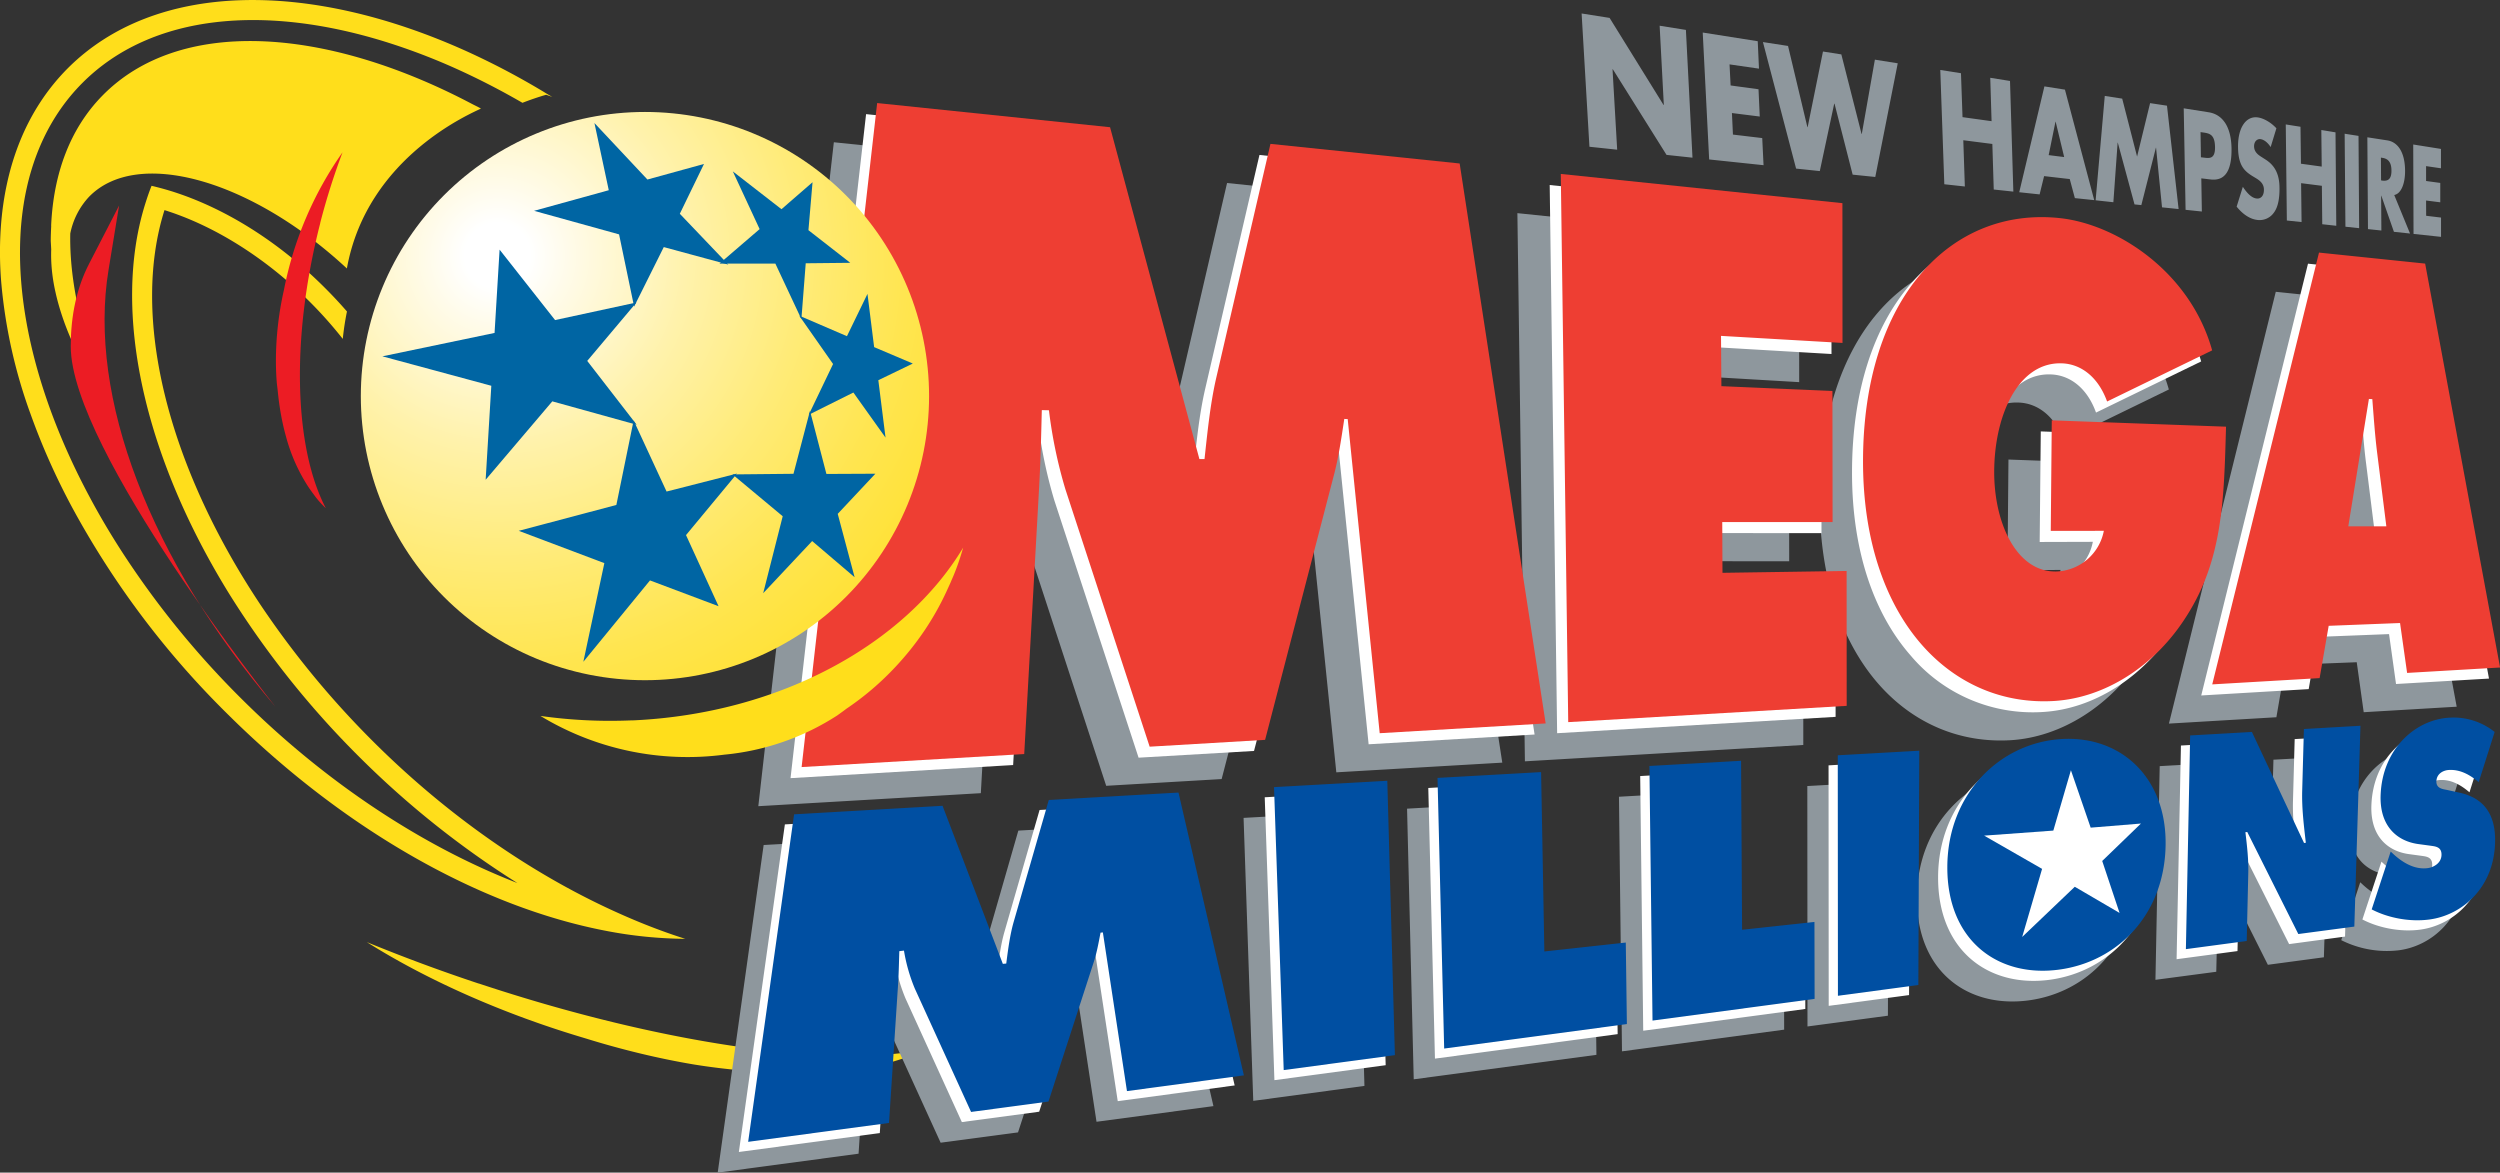
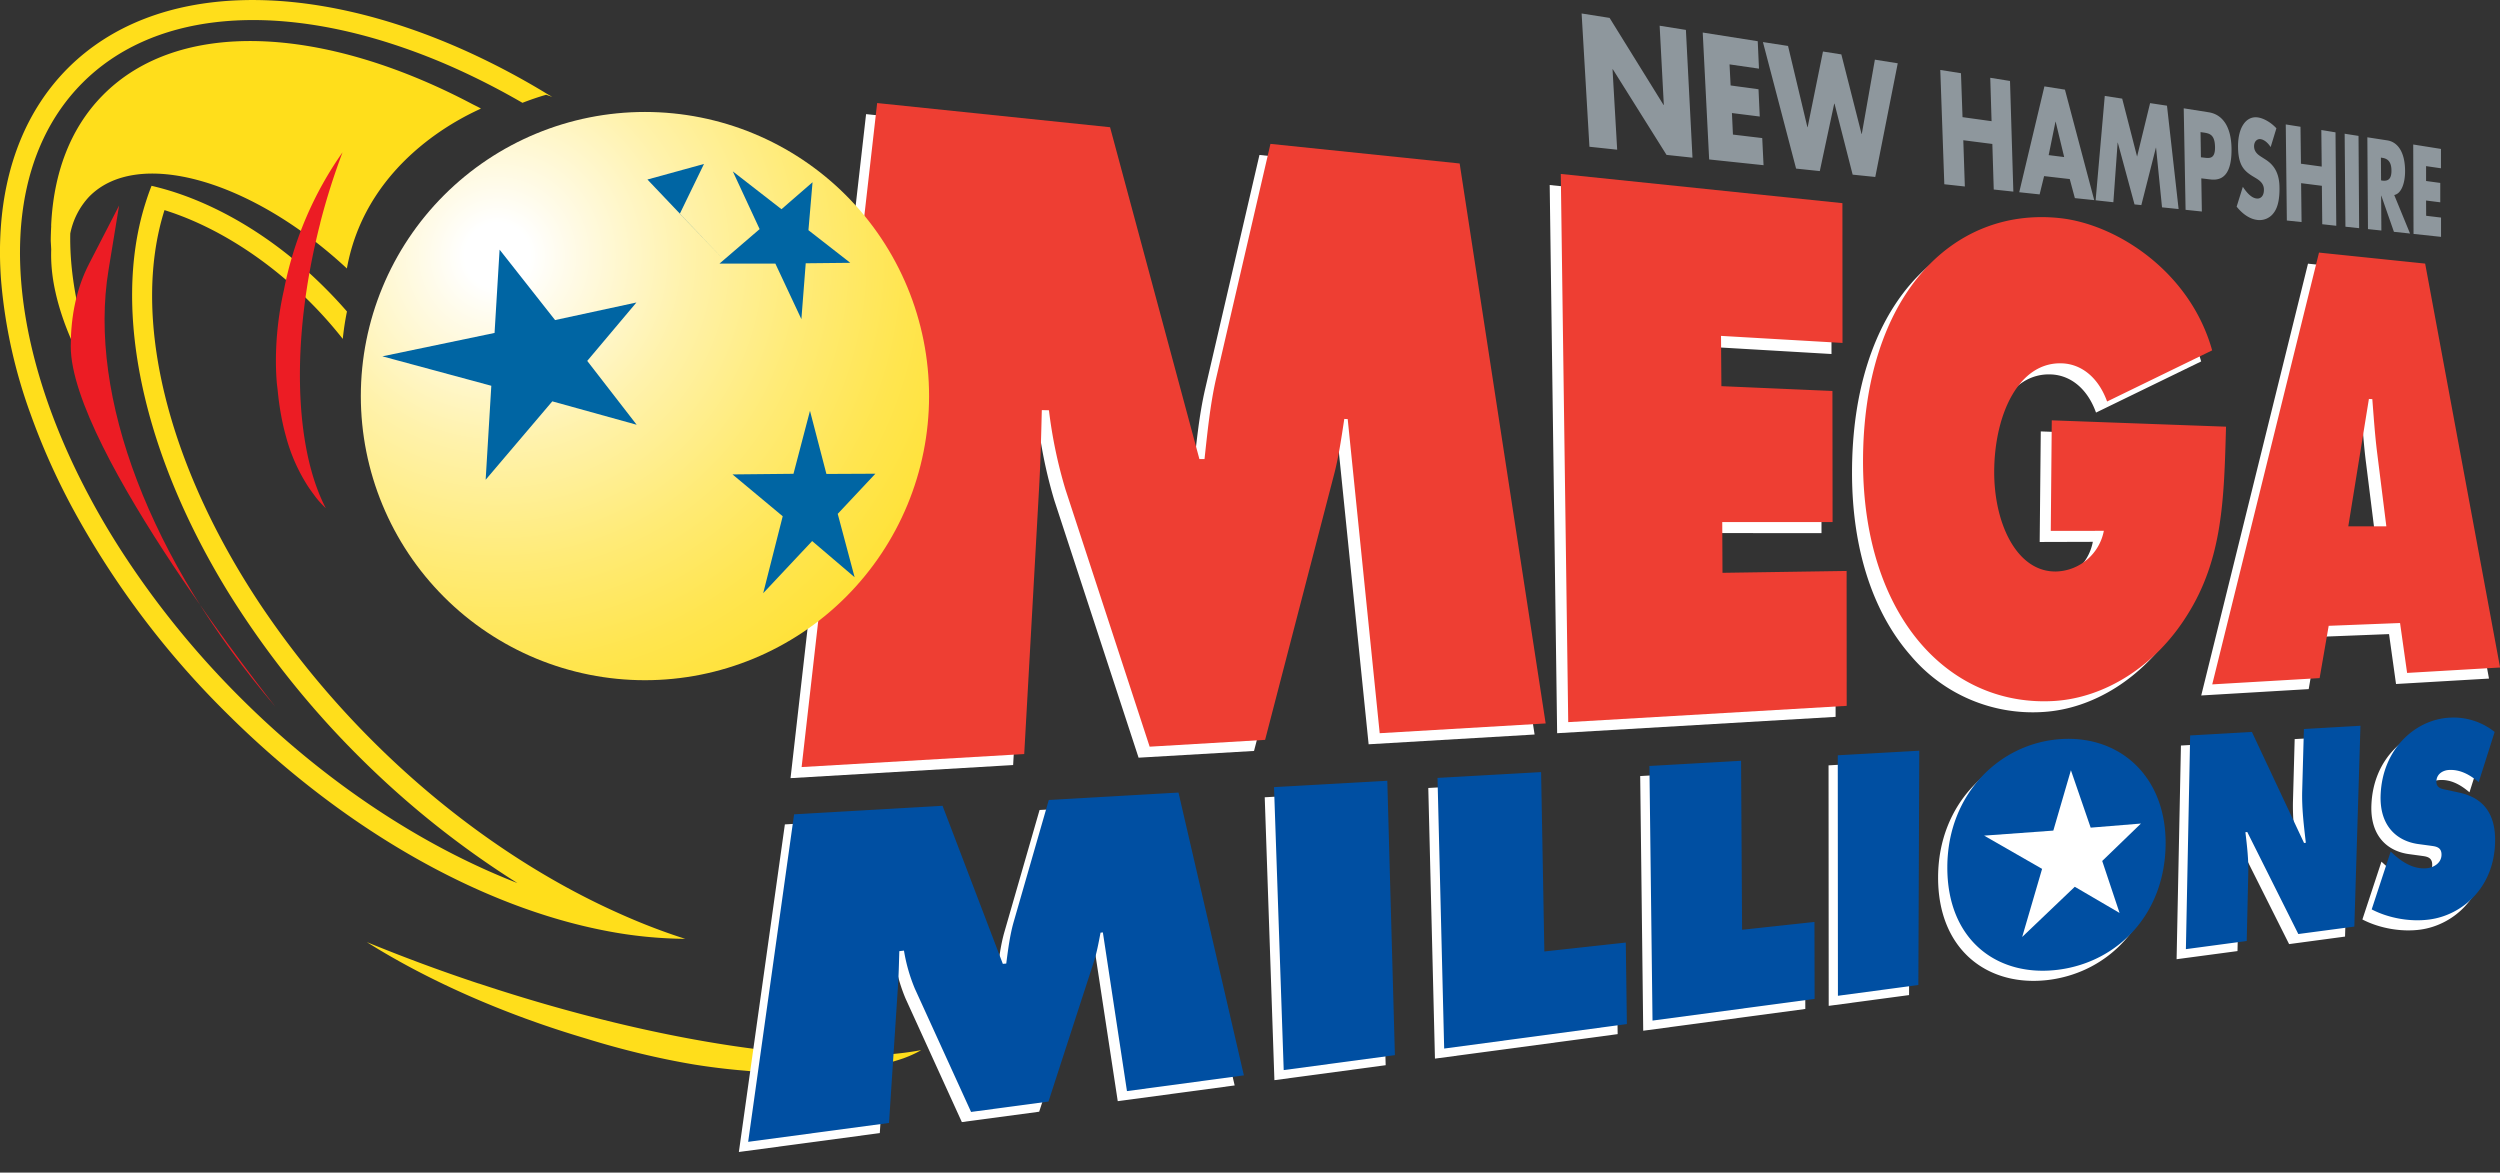
<svg xmlns="http://www.w3.org/2000/svg" id="b" viewBox="0 0 322.66 151.34">
  <rect x="0" y="0" width="322.66" height="151.34" fill="#333333" stroke="none" />
  <defs>
    <radialGradient id="e" cx="-245.07" cy="450.7" r="1" fx="-245.07" fy="450.7" gradientTransform="matrix(84.63 0 0 -84.63 20804.5 38175.7)" gradientUnits="userSpaceOnUse">
      <stop offset="0" stop-color="#fff" />
      <stop offset=".05" stop-color="#fff" />
      <stop offset=".11" stop-color="#fffbe9" />
      <stop offset=".29" stop-color="#fff2ab" />
      <stop offset=".47" stop-color="#ffeb77" />
      <stop offset=".63" stop-color="#ffe54f" />
      <stop offset=".78" stop-color="#ffe132" />
      <stop offset=".91" stop-color="#ffde21" />
      <stop offset="1" stop-color="#ffde1b" />
    </radialGradient>
    <clipPath id="d">
      <path d="M46.57 51.12a36.67 36.67 0 1 0 73.34 0 36.67 36.67 0 0 0-73.34 0" style="fill:none" />
    </clipPath>
    <style>.f{fill:#fff}.g{fill:#8e979d}.j{fill:#ec1c24}.k{fill:#ee3e33}.m{fill:#004fa2}.n{fill:#0065a3}.o{fill:#ffde1b}</style>
  </defs>
  <g id="c">
    <path d="m204.13 1.74 3.61.57 6.96 11.23h.04l-.54-10.22 3.39.54.85 16.49-3.35-.36-6.93-11.05h-.04l.6 10.38-3.58-.38-1.01-17.2ZM223.22 8.3l.14 2.73 3.6.49.16 3.52-3.59-.45.13 2.78 3.78.45.17 3.5-7.02-.74-.83-16.38 7.1 1.12.16 3.54-3.8-.55ZM233.27 16.42h.03l1.98-9.77 2.37.37 2.61 10.27h.03l1.69-9.59 2.95.47-2.9 14.67-2.92-.3-2.34-9.16h-.04l-1.86 8.7-3.06-.32-4.28-16.33 3.24.5 2.5 10.49ZM257.04 15.64l-.17-5.6 2.55.41.43 14.28-2.53-.27-.18-5.88-3.75-.48.2 5.97-2.65-.29-.52-14.75 2.67.42.2 5.67 3.75.52ZM263.82 22.73l-.58 2.36-2.63-.28 3.25-13.66 2.65.42 3.78 14.26-2.5-.26-.66-2.46-3.31-.38Zm1.5-7.03h-.03l-.88 4.32 2 .25-1.1-4.57ZM271.65 12.38l2.25.35 1.92 7.48 1.68-6.9 2.18.33 1.5 13.34-2.14-.22-.77-7.7h-.02l-1.88 7.41-.88-.09-2.16-7.98h-.02l-.55 7.7-2.29-.25 1.18-13.47ZM281.84 13.98l3.22.51c1.71.27 2.9 1.73 2.95 4.67.04 3.02-.93 4.22-2.72 4l-1.18-.14.07 4.28-2.1-.22-.24-13.1Zm2.22 6.32.35.04c.75.1 1.5.2 1.47-1.37-.03-1.63-.72-1.75-1.52-1.87l-.35-.05.05 3.25ZM293.06 18.98c-.36-.55-.82-.95-1.3-1.02-.37-.06-.84.22-.84.93.01.74.55 1.1.9 1.33l.5.32c1.05.65 1.86 1.64 1.88 3.65.02 1.24-.14 2.48-.72 3.25a2.25 2.25 0 0 1-2.11.95c-.96-.1-1.91-.73-2.7-1.72l.8-2.56c.52.78 1.11 1.44 1.78 1.51.47.06.95-.27.94-1.15 0-.91-.78-1.32-1.21-1.58-1.25-.74-2.09-1.4-2.13-3.86-.04-2.59 1.05-4.11 2.59-3.87.76.12 1.7.67 2.36 1.4l-.74 2.42ZM299.65 21.5l-.05-4.72 1.83.3.1 12.06-1.81-.2-.05-4.96-2.68-.34.06 5.02-1.9-.2-.14-12.4 1.9.3.06 4.77 2.68.37ZM304.48 29.45l-1.77-.19-.1-12 1.79.28.08 11.9ZM311.05 30.14l-2.08-.22-1.63-4.67h-.02l.03 4.5-1.73-.18-.08-11.85 2.59.4c1.3.21 2.27 1.46 2.28 3.95 0 1.6-.49 2.92-1.4 3.1l2.04 4.97Zm-3.74-6.86.16.03c.57.07 1.2-.03 1.18-1.3 0-1.28-.63-1.56-1.19-1.64l-.17-.03.02 2.94ZM313.12 21.44v1.92l1.83.25v2.5l-1.83-.23.01 1.97 1.92.23v2.49l-3.55-.38-.04-11.54 3.58.57v2.5l-1.92-.28Z" class="g" />
    <path d="M61.78 126.94a222.88 222.88 0 0 1-14.44-5.35c7.77 4.9 17.63 9.29 28.14 12.4 4.82 1.5 9.57 2.64 14.1 3.4a84.71 84.71 0 0 0 6.03.75l.46.04c3.1.3 6.1.42 8.94.35a38.03 38.03 0 0 0 10.96-1.73l.15-.05.48-.16c.85-.31 1.62-.66 2.3-1.06-11.74 2.25-33.46-.74-57.12-8.6" class="o" />
-     <path d="m107.62 18.36 30.06 3.12L149.2 64.3l.66.01c.37-3.41.73-7.04 1.47-10.34l7.04-30.35 24.41 2.54 11.11 72.27-21.42 1.25-4.14-40.54h-.44c-.37 2.48-.75 5.08-1.4 7.46l-8.82 33.95-14.9.87L131.9 68.2A60.73 60.73 0 0 1 129.79 58l-.93-.02c-.08 3.25-.15 6.6-.34 9.84l-1.93 34.55-28.72 1.68 9.75-85.7ZM195.84 27.51l36.36 3.77.01 18.04-15.68-.92.04 6.5 14.33.62.02 16.92-14.24-.01.04 6.56 16.02-.24v17.4l-35.93 2.11-.97-70.75zM281.71 60.13c-.26 9.27-.4 17-5 24.3-4.21 6.74-10.76 10.7-17.16 11.1-6.52.4-12.6-2.11-17.12-7.27-4.64-5.31-7.58-13.35-7.57-23.65.01-21.2 11.42-32.9 25.4-31.4 7.3.77 16.8 6.86 19.66 17.06l-13.56 6.6c-1.11-3.06-3.25-4.77-5.71-4.91-5.6-.32-8.81 6.43-8.87 13.89-.04 6.77 2.93 13.05 7.99 12.97a6.46 6.46 0 0 0 6.17-5.26l-6.85.02.13-14.27 22.5.82ZM297.49 73l2.65-16.46.45.03c.17 2.3.33 4.68.64 6.97l1.17 9.45h-4.91Zm-2.53 12.83 9.21-.36.9 6.45 12-.71-9.67-52.13-13.68-1.42-13.79 55.73 13.87-.82 1.16-6.74ZM160.5 105.56l14.62-.82.98 35.41-14.35 1.93-1.25-36.52zM181.6 104.37l13.37-.76.42 23.15 10.52-1.14.13 10.52-23.58 3.16-.86-34.93zM208.95 102.83l11.83-.67.14 21.81 9.33-1.02.02 9.94-20.93 2.8-.39-32.86zM233.26 101.45l10.52-.59-.12 30.23-10.38 1.39-.02-31.03zM262.09 108.93c2.92-.24 4.67 2.15 4.63 5.18-.05 3.24-2 5.67-4.77 5.98-2.82.32-4.79-1.74-4.75-5.06.03-3.1 1.92-5.86 4.89-6.1m.12-9.58c-7.94.44-14.75 7-14.8 16.46-.07 9.57 6.55 14.36 14.43 13.3 7.55-1.02 13.57-7.11 13.73-16 .17-8.77-5.75-14.18-13.36-13.76M278.74 98.88l7.97-.45 6.73 14.33.23-.02c-.25-2.17-.53-4.43-.47-6.69l.22-8 7.3-.4-.79 25.9-7.23.97-6.6-13.16-.23.01c.22 1.84.42 3.57.37 5.35l-.2 8.7-7.85 1.04.55-27.58ZM304.62 113.87l.36.33c1.25 1.15 2.74 2 4.37 1.82.68-.08 1.79-.56 1.83-1.7.04-1.12-.87-1.12-1.5-1.22l-1.41-.18c-2.76-.35-5.07-2.25-4.95-6.27.2-6.14 4.62-9.82 8.84-10.06a8.44 8.44 0 0 1 5.88 1.85l-2.06 6.48c-1.12-.96-2.42-1.68-3.91-1.57-.6.04-1.5.41-1.55 1.45-.03.94.83 1 1.36 1.12l1.55.34c2.84.6 4.82 2.44 4.67 6.6-.23 5.82-4.36 9.23-8.45 9.78a13.1 13.1 0 0 1-7.48-1.3l2.45-7.47ZM98.56 109.06l19.16-1.08 7.78 20.39.45-.04c.22-1.75.45-3.6.93-5.31l4.55-15.82 16.74-.94 8.44 36.5-15.09 2.02-3.11-20.47-.3.03c-.24 1.3-.48 2.64-.91 3.91l-5.81 17.9-9.99 1.33-7.26-15.92a21.7 21.7 0 0 1-1.4-4.9l-.6.06c-.04 1.61-.08 3.28-.2 4.9l-1.13 17.28-18.18 2.44 5.93-42.28Z" class="g" />
    <path d="m111.78 14.73 30.07 3.12 11.53 42.82.66.01c.36-3.4.72-7.04 1.47-10.34L162.55 20l24.41 2.53 11.1 72.27-21.42 1.26-4.13-40.55h-.44c-.37 2.48-.75 5.07-1.4 7.46l-8.82 33.95-14.9.87-10.88-33.23a60.39 60.39 0 0 1-2.11-10.18l-.93-.02c-.08 3.25-.16 6.6-.34 9.84l-1.93 34.54-28.73 1.69 9.75-85.7ZM200.01 23.88l36.36 3.77.01 18.04-15.68-.92.04 6.5 14.33.61.02 16.93-14.24-.01.04 6.56 16.02-.24v17.4l-35.94 2.11-.96-70.75zM285.88 56.5c-.26 9.27-.4 17-5 24.3-4.22 6.74-10.77 10.7-17.17 11.09a20.6 20.6 0 0 1-17.1-7.27c-4.66-5.3-7.59-13.35-7.58-23.65.01-21.19 11.42-32.88 25.4-31.4 7.3.78 16.8 6.87 19.66 17.08l-13.57 6.6c-1.1-3.07-3.24-4.78-5.7-4.92-5.6-.32-8.82 6.43-8.87 13.9-.04 6.76 2.93 13.04 7.98 12.96a6.47 6.47 0 0 0 6.18-5.26l-6.86.02.14-14.27 22.5.81ZM301.66 69.36l2.65-16.44.45.02c.17 2.3.33 4.67.63 6.97l1.18 9.45h-4.91Zm-2.53 12.84 9.21-.36.9 6.44 12-.7-9.67-52.13-13.69-1.42-13.78 55.73 13.87-.82 1.16-6.74Z" class="f" />
    <path d="m113.21 13.3 30.06 3.12 11.53 42.83h.66c.37-3.4.73-7.03 1.48-10.34l7.03-30.34 24.42 2.53 11.1 72.27-21.42 1.26-4.13-40.54-.44-.02c-.38 2.5-.75 5.1-1.4 7.48l-8.82 33.94-14.9.88-10.88-33.24a60.5 60.5 0 0 1-2.12-10.18l-.92-.02c-.08 3.25-.16 6.6-.34 9.85l-1.93 34.54L103.46 99l9.75-85.7ZM201.44 22.45l36.35 3.77.01 18.04-15.68-.91.05 6.49 14.33.62.02 16.92h-14.24l.03 6.55 16.02-.24.01 17.41-35.94 2.1-.96-70.75zM287.3 55.07c-.26 9.27-.4 17-5 24.3-4.2 6.75-10.76 10.7-17.16 11.1-6.52.4-12.6-2.11-17.12-7.27-4.64-5.3-7.57-13.35-7.57-23.65.01-21.2 11.43-32.89 25.4-31.4 7.31.78 16.81 6.87 19.66 17.07l-13.56 6.6c-1.11-3.07-3.25-4.78-5.7-4.92-5.61-.31-8.82 6.43-8.87 13.9-.04 6.76 2.92 13.04 7.98 12.96a6.46 6.46 0 0 0 6.17-5.25l-6.85.01.13-14.27 22.5.82ZM303.08 67.93l2.66-16.44.44.02c.18 2.3.34 4.68.63 6.98l1.18 9.44h-4.9Zm-2.52 12.84 9.2-.36.91 6.44 12-.7L313 34.02 299.3 32.6l-13.78 55.73 13.86-.81 1.17-6.75Z" class="k" />
    <path d="M.1 29.46c.55-8.17 3.35-15.3 8.6-20.6C20-2.5 39.9-2.6 60.32 6.66a97.09 97.09 0 0 1 10.39 5.52l.57.33-.79-.28c-1.04.3-2.06.65-3.06 1.04a95.5 95.5 0 0 0-8-4.15 81.02 81.02 0 0 0-9.07-3.53C34.28.44 19.51 1.77 10.6 10.74c-4.1 4.13-6.58 9.5-7.55 15.64a38.68 38.68 0 0 0-.42 4.16c-.48 10.02 2.6 21.7 8.83 33.4 1.44 2.72 3.06 5.44 4.84 8.13a114.7 114.7 0 0 0 14.93 18.18c10.82 10.76 23.33 18.98 35.55 23.72A117.7 117.7 0 0 1 46.4 97.72a117.27 117.27 0 0 1-16.74-20.95c-11.1-17.9-15.22-36.5-10.96-50.32.26-.84.54-1.67.86-2.47.84.2 1.7.43 2.57.7 6.59 2.06 13.56 6.26 19.68 12.35a58.6 58.6 0 0 1 2.97 3.17 36.06 36.06 0 0 0-.54 3.54 53.83 53.83 0 0 0-4.3-4.83c-5.88-5.84-12.53-9.86-18.71-11.79-4.35 13.76.32 32.8 12.38 50.92a116.53 116.53 0 0 0 14.67 17.78c9.45 9.4 20.2 16.86 30.92 21.75 3.1 1.42 6.2 2.64 9.25 3.6a55.98 55.98 0 0 1-10.23-1.03c-16.27-3.12-33.87-13.1-48.87-28A112.87 112.87 0 0 1 9.37 65.6c-2.2-4.08-4-8.17-5.44-12.2A66.4 66.4 0 0 1 .16 36.43c-.2-2.4-.21-4.72-.06-6.98" class="o" />
    <path d="M6.6 29.13c.3-6.68 2.41-12.48 6.58-16.75 9.89-10.14 28.64-9.04 47.75 1.04.38.2.76.37 1.14.59-.86.48-14.67 6.05-17.3 20.64C32.45 23.2 17.72 19 11.49 25.4a9.72 9.72 0 0 0-2.42 4.74c-.08 3.9.54 8.14 1.75 12.56a66.74 66.74 0 0 0 3.93 10.59c-3.93-5.3-6.52-10.72-7.6-15.63-.43-1.92-.6-3.75-.54-5.48l-.06-1.08c0-.66.03-1.31.06-1.96" class="o" />
    <path d="m11.52 34 3.85-7.47-1.36 8.3c-2.7 16.36 5.36 37.45 21.55 56.4 0 0-26.43-33.16-26.43-46.53 0-4 .78-7.6 2.39-10.7" class="j" />
-     <path d="M81.6 92.97c-4.07.18-8.04-.03-11.85-.57a36.6 36.6 0 0 0 23.73 5 32.41 32.41 0 0 0 14.59-5.07l.83-.6.33-.25a36.7 36.7 0 0 0 6.36-5.43c2.7-2.88 4.9-6.12 6.53-9.63l.57-1.25.08-.2.28-.64c.5-1.2.91-2.42 1.26-3.65-7.46 12.42-23.62 21.45-42.71 22.3" class="o" />
    <path d="M41.32 28.81c.82-3.2 1.8-6.26 2.89-9.15a46.13 46.13 0 0 0-7.56 17.74 41.86 41.86 0 0 0-1.04 9.03c0 1.12.04 2.15.13 3.14l.09.74.03.3c.2 2 .55 3.96 1.07 5.8A22.55 22.55 0 0 0 39.9 63l.45.63.08.1.23.32c.43.57.9 1.08 1.39 1.54-4.04-7.74-4.58-21.74-.72-36.78" class="j" />
    <path d="m163.23 102.9 14.63-.83.98 35.41-14.36 1.93-1.25-36.51zM184.34 101.7l13.36-.75.43 23.15 10.51-1.15.14 10.52-23.58 3.16-.86-34.93zM211.69 100.16l11.82-.67.14 21.82 9.33-1.02.02 9.93-20.92 2.81-.39-32.87zM236 98.78l10.52-.59-.13 30.24-10.37 1.39-.02-31.04zM264.83 106.26c2.92-.24 4.67 2.16 4.62 5.18-.05 3.25-2 5.68-4.77 5.99-2.8.31-4.78-1.75-4.74-5.07.03-3.1 1.92-5.86 4.89-6.1m.12-9.58c-7.94.44-14.76 7-14.81 16.47-.06 9.56 6.56 14.36 14.43 13.3 7.55-1.03 13.57-7.12 13.74-16 .16-8.78-5.75-14.19-13.36-13.77M281.48 96.22l7.97-.45 6.73 14.33.23-.03c-.25-2.17-.53-4.43-.47-6.68l.22-8 7.3-.41-.8 25.9-7.22.97-6.6-13.16-.23.02a37 37 0 0 1 .37 5.34l-.2 8.7-7.86 1.05.56-27.58ZM307.36 111.21l.36.33c1.24 1.14 2.74 2 4.36 1.82.7-.08 1.8-.57 1.83-1.7.04-1.12-.87-1.12-1.5-1.22l-1.4-.19c-2.77-.34-5.08-2.24-4.95-6.27.2-6.14 4.61-9.82 8.84-10.05a8.48 8.48 0 0 1 5.88 1.84l-2.06 6.49c-1.13-.97-2.42-1.7-3.91-1.58-.61.05-1.52.42-1.55 1.46-.04.93.83 1 1.36 1.12l1.54.33c2.85.6 4.83 2.44 4.67 6.6-.22 5.82-4.35 9.23-8.45 9.79-2.43.33-5.27-.16-7.48-1.31l2.46-7.46ZM101.3 106.4l19.16-1.09 7.78 20.4.44-.05c.23-1.74.45-3.6.93-5.3l4.56-15.82 16.74-.95 8.44 36.5-15.09 2.03-3.12-20.48-.3.03c-.24 1.3-.48 2.64-.9 3.91l-5.82 17.9-9.98 1.34-7.26-15.93a21.98 21.98 0 0 1-1.41-4.89l-.6.06c-.04 1.61-.08 3.27-.18 4.9l-1.14 17.28-18.19 2.44 5.94-42.29Z" class="f" />
    <path d="m164.43 101.59 14.62-.82.98 35.41-14.35 1.93-1.25-36.52zM185.53 100.4l13.37-.75.42 23.15 10.51-1.15.14 10.52-23.58 3.16-.86-34.93zM212.88 98.86l11.83-.67.13 21.81 9.34-1.01.02 9.93-20.92 2.8-.4-32.86zM237.19 97.48l10.52-.59-.12 30.24-10.38 1.39-.02-31.04zM282.67 94.92l7.97-.45 6.73 14.33.23-.03c-.25-2.17-.53-4.43-.47-6.68l.22-8 7.3-.42-.79 25.92-7.23.96-6.59-13.17-.24.03c.22 1.83.42 3.56.37 5.34l-.2 8.7-7.85 1.05.55-27.58ZM308.55 109.9l.36.34c1.25 1.14 2.74 2 4.37 1.81.68-.07 1.79-.56 1.83-1.69.04-1.12-.88-1.12-1.5-1.22l-1.41-.19c-2.76-.35-5.07-2.25-4.95-6.27.2-6.14 4.62-9.82 8.84-10.05a8.47 8.47 0 0 1 5.88 1.84l-2.06 6.48c-1.13-.96-2.42-1.68-3.91-1.57-.6.05-1.51.42-1.55 1.46-.03.93.83 1 1.36 1.11l1.55.34c2.85.6 4.83 2.44 4.66 6.6-.22 5.82-4.35 9.23-8.44 9.78-2.44.34-5.28-.15-7.48-1.3l2.45-7.46ZM102.5 105.1l19.15-1.1 7.78 20.4.44-.04c.23-1.75.46-3.6.94-5.31l4.55-15.8 16.74-.96 8.44 36.5-15.09 2.03-3.11-20.48-.3.03c-.25 1.3-.49 2.65-.91 3.9l-5.81 17.9-9.99 1.34-7.26-15.92a21.93 21.93 0 0 1-1.4-4.9l-.6.07c-.05 1.61-.08 3.27-.2 4.9l-1.13 17.27-18.18 2.44 5.93-42.28ZM266.14 95.38c-7.94.44-14.75 7-14.81 16.46-.06 9.57 6.56 14.37 14.44 13.3 7.55-1.02 13.57-7.11 13.73-16 .17-8.77-5.75-14.18-13.36-13.76" class="m" />
    <path d="m265.01 107.2 2.27-7.79 2.55 7.41 6.49-.53-5 4.83 2.24 6.71-5.78-3.38-6.79 6.48 2.57-8.79-7.48-4.29 8.93-.65z" class="f" />
    <g style="clip-path:url(#d)">
      <path d="M46.57 14.45h73.34v73.34H46.57z" style="fill:url(#e)" />
    </g>
    <path d="m104.34 29.71 5.4 4.21-5.75.06-.56 7.21-3.36-7.17h-7.21l5.18-4.45-3.46-7.45 6.28 4.88 4.01-3.48-.53 6.19z" class="n" />
-     <path d="m113.36 49.07.93 7.41-4.15-5.82-5.76 2.87 3.14-6.55-4.37-6.24 6.16 2.65 2.65-5.46.86 6.87 4.99 2.12-4.45 2.15z" class="n" />
    <path d="m104.82 69.83-6.32 6.73 2.52-9.93-6.48-5.4 7.87-.08 2.13-8.13 2.12 8.15 6.32-.03-4.86 5.18 2.18 8.18-5.48-4.67z" class="n" />
-     <path d="m78 72.68-11.05-4.17 12.6-3.34 2.23-10.91 4.25 9.18 9.09-2.32-6.58 7.94 4.2 9.18-8.85-3.33-8.6 10.5L78 72.68z" class="n" />
    <path d="m63.83 42.97.65-10.75 7.16 9.09 10.5-2.27-6.35 7.54 6.38 8.24-10.89-3.02-8.6 10.12.73-12.13-14.06-3.8 14.48-3.02z" class="n" />
-     <path d="m83.56 23.17 7.3-2.01-3.12 6.43L94 34.15l-8.33-2.26-3.83 7.68-1.94-9.32-10.97-3.04 9.64-2.66-1.85-8.67 6.84 7.29z" class="n" />
+     <path d="m83.56 23.17 7.3-2.01-3.12 6.43L94 34.15z" class="n" />
  </g>
</svg>